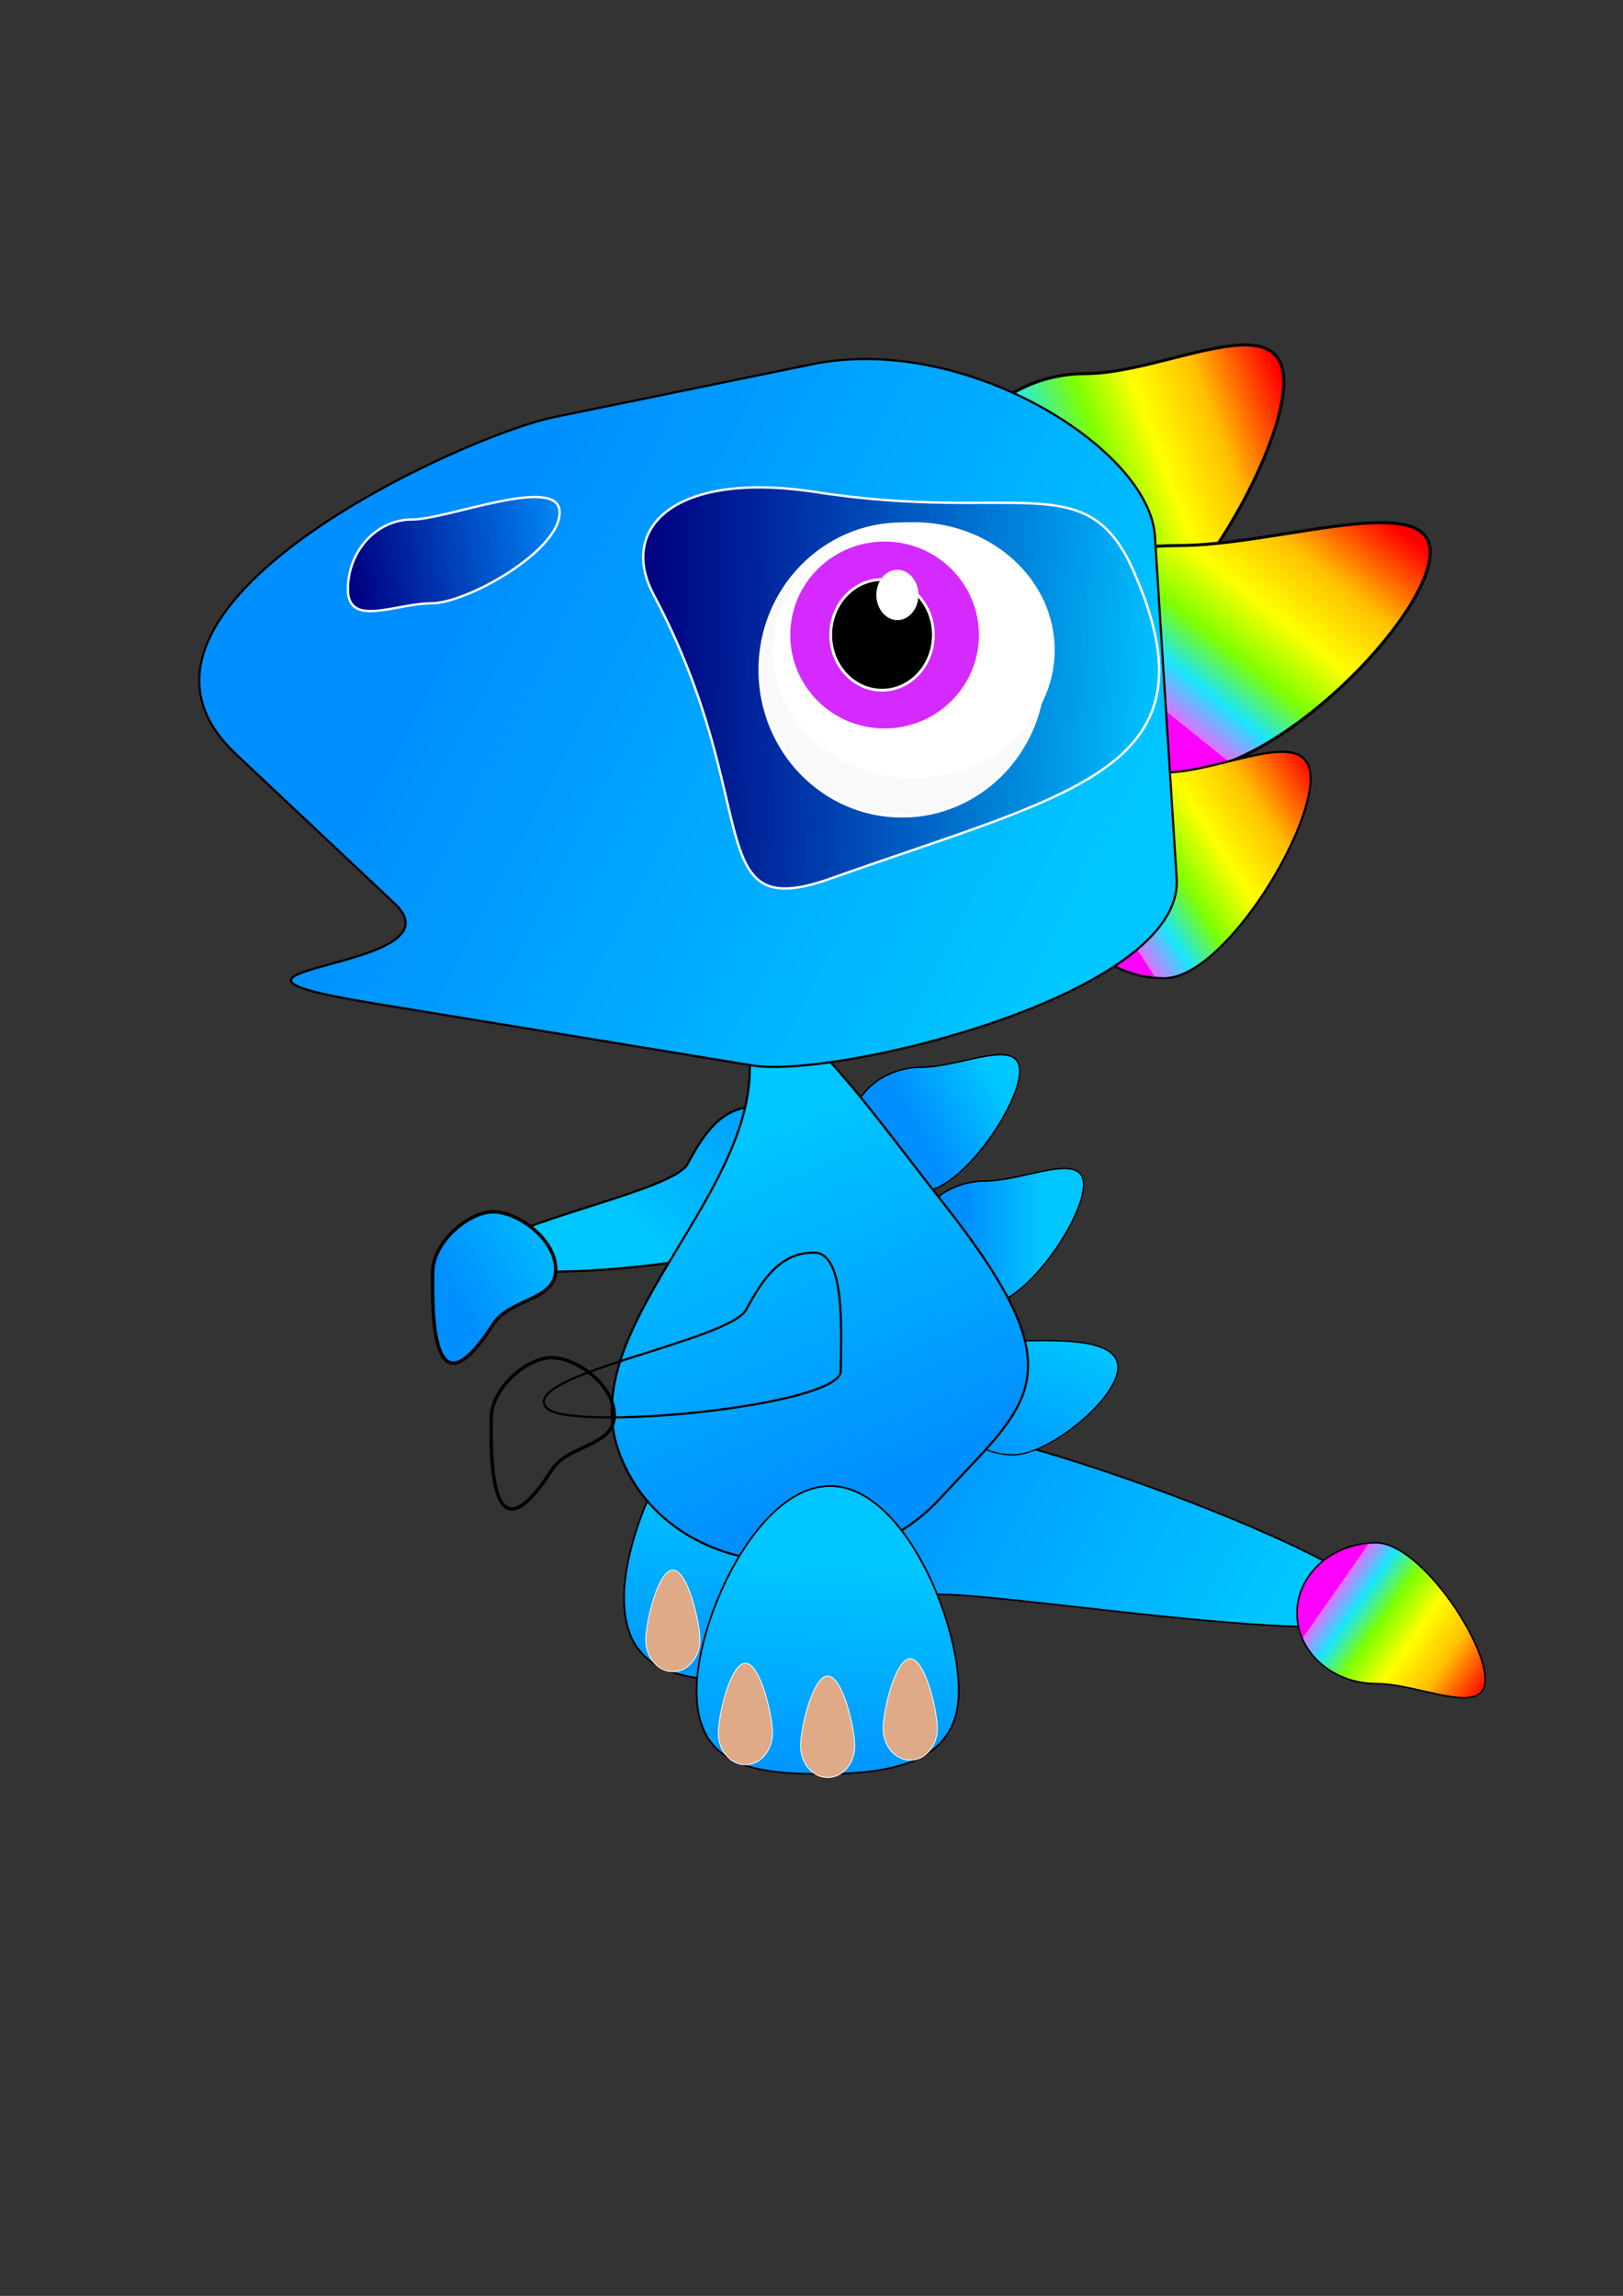
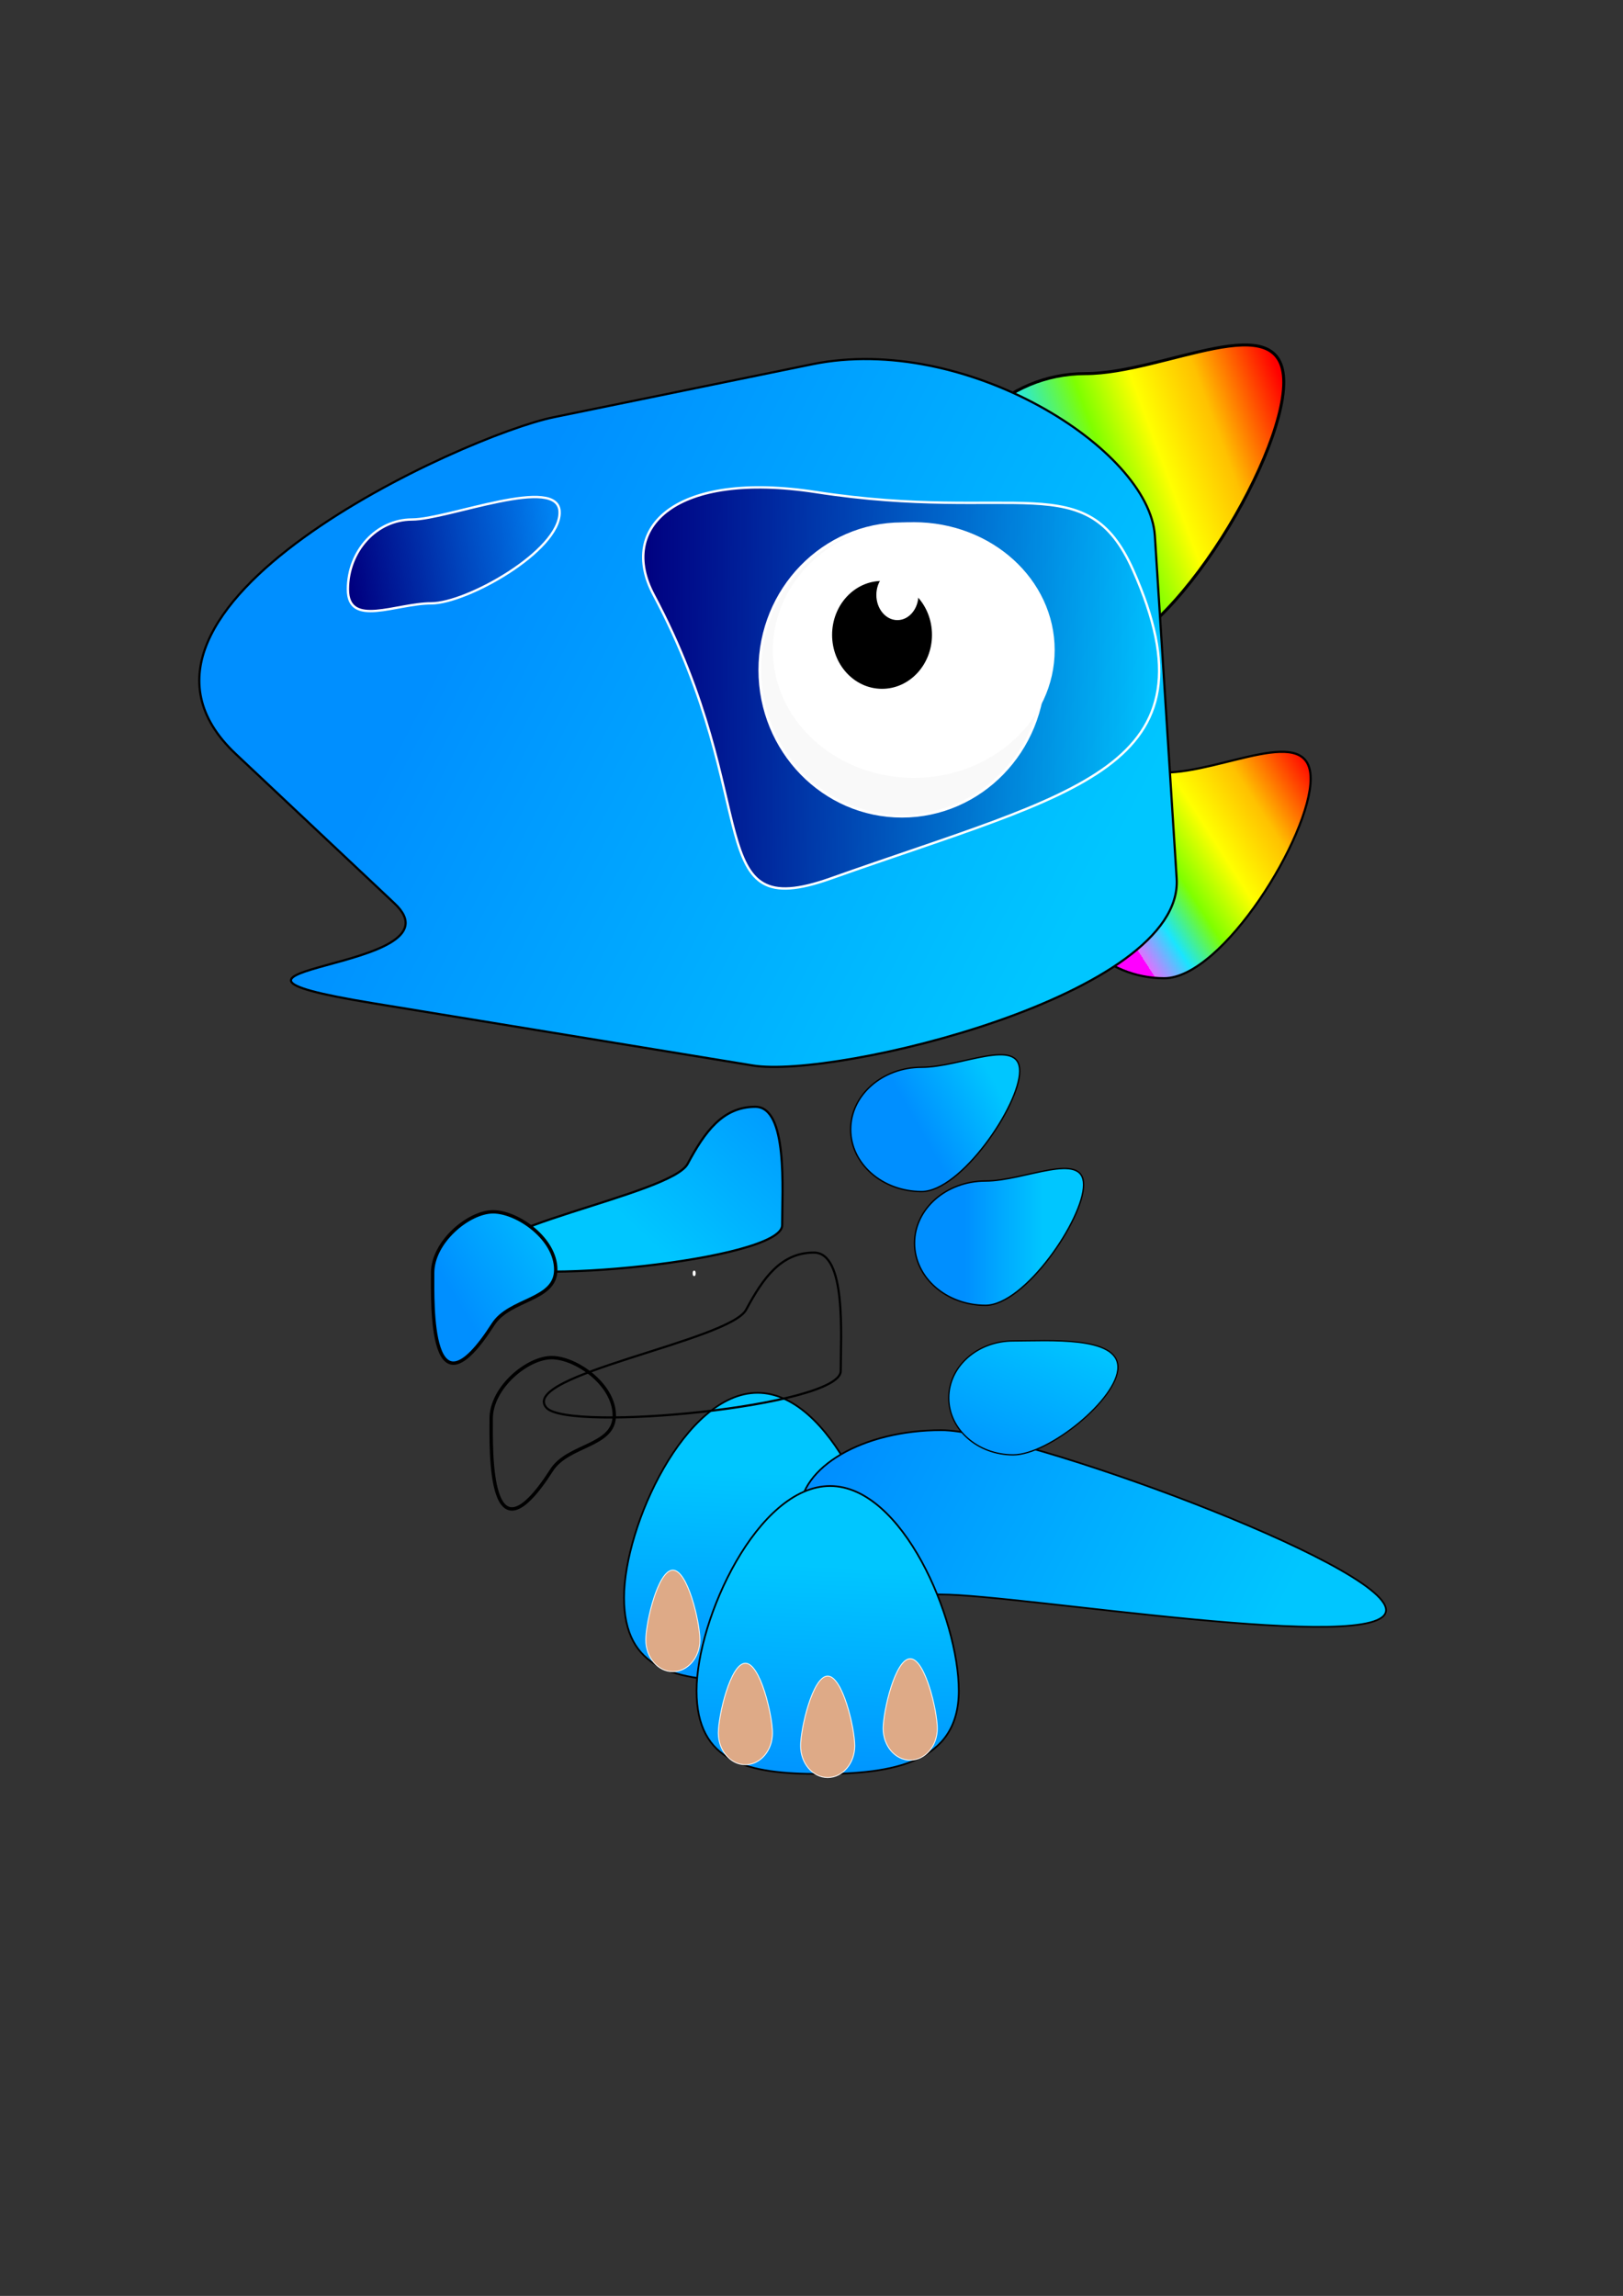
<svg xmlns="http://www.w3.org/2000/svg" xmlns:xlink="http://www.w3.org/1999/xlink" viewBox="0 0 744.09 1052.4">
  <rect x="0" y="0" width="744.09" height="1052.4" fill="#333333" stroke="none" />
  <defs>
    <linearGradient id="j" y2="933.61" gradientUnits="userSpaceOnUse" x2="339.06" gradientTransform="matrix(1 0 0 .61 275 68.051)" y1="863.3" x1="120.31">
      <stop offset="0" stop-color="#008fff" />
      <stop offset="1" stop-color="#00c6ff" />
    </linearGradient>
    <linearGradient id="b">
      <stop offset="0" stop-color="red" />
      <stop offset=".279" stop-color="#ffc100" />
      <stop offset=".501" stop-color="#ff0" />
      <stop offset=".696" stop-color="#7fff00" />
      <stop offset=".859" stop-color="#1ae5ff" />
      <stop offset="1" stop-color="#de72ff" />
      <stop offset="1" stop-color="#f0f" />
    </linearGradient>
    <linearGradient id="c">
      <stop offset="0" stop-color="navy" />
      <stop offset="1" stop-color="navy" stop-opacity="0" />
    </linearGradient>
    <linearGradient id="d" y2="590.64" xlink:href="#a" gradientUnits="userSpaceOnUse" x2="128.12" gradientTransform="translate(217.97 -32.812)" y1="512.52" x1="201.56" />
    <linearGradient id="e" y2="530.88" xlink:href="#a" gradientUnits="userSpaceOnUse" x2="160.94" gradientTransform="matrix(1.29 0 0 1.886 93.181 -470.27)" y1="560.57" x1="127.34" />
    <linearGradient id="f" y2="126.65" gradientUnits="userSpaceOnUse" x2="481.43" y1="82.362" x1="601.43">
      <stop offset="0" stop-color="red" />
      <stop offset=".279" stop-color="#ffc100" />
      <stop offset=".501" stop-color="#ff0" />
      <stop offset=".696" stop-color="#7fff00" />
      <stop offset=".938" stop-color="#1ae5ff" />
      <stop offset=".938" stop-color="#de72ff" />
      <stop offset="1" stop-color="#f0f" />
    </linearGradient>
    <linearGradient id="g" y2="670.25" xlink:href="#b" gradientUnits="userSpaceOnUse" x2="173.88" gradientTransform="matrix(1.725 0 0 1.106 237.18 -509.22)" y1="610.85" x1="248.41" />
    <linearGradient id="h" y2="663.79" xlink:href="#b" gradientUnits="userSpaceOnUse" x2="154.29" gradientTransform="translate(365.71 -340)" y1="602.36" x1="250" />
    <linearGradient id="i" y2="609.5" xlink:href="#a" gradientUnits="userSpaceOnUse" x2="135.71" y1="743.79" x1="130" />
    <linearGradient id="a">
      <stop offset="0" stop-color="#008fff" />
      <stop offset="1" stop-color="#00c6ff" />
    </linearGradient>
    <linearGradient id="k" y2="626.39" xlink:href="#a" gradientUnits="userSpaceOnUse" x2="224.86" gradientTransform="matrix(.67 0 0 .604 306.53 202.38)" y1="626.39" x1="171.54" />
    <linearGradient id="l" y2="625.2" xlink:href="#a" gradientUnits="userSpaceOnUse" x2="236.59" gradientTransform="matrix(.67 0 0 .604 277.24 150.23)" y1="653.57" x1="181.14" />
    <linearGradient id="m" y2="710.93" xlink:href="#a" gradientUnits="userSpaceOnUse" x2="232.86" gradientTransform="matrix(.609 0 0 -.554 330.62 1037.2)" y1="585.22" x1="177.14" />
    <linearGradient id="n" y2="532.36" xlink:href="#a" gradientUnits="userSpaceOnUse" x2="264.29" gradientTransform="translate(90 5.714)" y1="688.08" x1="330" />
    <linearGradient id="o" y2="378.08" xlink:href="#a" gradientUnits="userSpaceOnUse" x2="492.86" y1="232.36" x1="212.86" />
    <linearGradient id="p" y2="233.57" xlink:href="#c" gradientUnits="userSpaceOnUse" x2="549.67" y1="233.57" x1="312.04" />
    <linearGradient id="q" y2="155.06" xlink:href="#c" gradientUnits="userSpaceOnUse" x2="281.93" y1="172.2" x1="176.64" />
    <linearGradient id="r" y2="609.5" xlink:href="#a" gradientUnits="userSpaceOnUse" x2="135.71" gradientTransform="matrix(.779 0 0 .797 293.62 150.32)" y1="743.79" x1="130" />
    <linearGradient id="s" y2="663.79" gradientUnits="userSpaceOnUse" x2="154.29" gradientTransform="matrix(.746 0 0 -.685 510.02 1109.2)" y1="602.36" x1="250">
      <stop offset="0" stop-color="red" />
      <stop offset=".279" stop-color="#ffc100" />
      <stop offset=".501" stop-color="#ff0" />
      <stop offset=".696" stop-color="#7fff00" />
      <stop offset=".859" stop-color="#1ae5ff" />
      <stop offset="1" stop-color="#de72ff" />
      <stop offset="1" stop-color="#f0f" />
    </linearGradient>
  </defs>
  <g stroke="#000">
    <path d="M403.12 546.69c0 16.174-125.23 28.196-134.96 16.786-12.647-14.844 83.981-30.647 91.607-44.911 7.812-14.612 16.059-26.161 31.049-26.161 14.991 0 12.299 38.112 12.299 54.286z" fill="url(#d)" transform="translate(-44.517 14.928)" />
    <path d="M299.31 567.07c0 14.241-21.114 13.172-28.727 25.048-29.277 45.677-27.719-9.334-27.719-23.575s16.585-27.995 27.719-27.995c11.133 0 28.727 12.281 28.727 26.522z" stroke-width="1.56" fill="url(#e)" transform="translate(-44.517 14.928)" />
  </g>
  <path d="M606.24 93.448c0 35.978-54.624 126.34-90.968 126.34s-65.807-29.166-65.807-65.144S478.928 89.5 515.272 89.5s90.968-32.03 90.968 3.948z" stroke="#000" stroke-width="1.368" fill="url(#f)" transform="translate(-17.678 81.759)" />
-   <path d="M673.38 171.48c0 28.807-69.552 101.16-115.83 101.16-46.276 0-83.79-23.353-83.79-52.161 0-28.807 37.514-52.161 83.79-52.161s115.83-25.646 115.83 3.161z" stroke="#000" stroke-width="1.382" fill="url(#g)" transform="translate(-17.678 81.759)" />
  <path d="M618.57 275.22c0 26.036-40.318 91.429-67.143 91.429s-48.571-21.107-48.571-47.143 21.746-47.143 48.571-47.143 67.143-23.179 67.143 2.857z" stroke="#000" fill="url(#h)" transform="translate(-17.678 81.759)" />
  <path d="M210 681.65c0 41.421-38.824 47.857-81.429 47.857s-72.857-6.436-72.857-47.857 35.967-117.86 78.571-117.86c42.605 0 75.714 76.436 75.714 117.86z" stroke="#000" fill="url(#i)" transform="matrix(.779 0 0 .797 242.702 189.099)" />
  <path d="M100.38 705.92c0-10.08-7.135-40.151-15.937-40.151s-15.937 30.072-15.937 40.151c0 10.08 7.135 18.251 15.937 18.251S100.38 716 100.38 705.92zM148.79 713.31c0-10.08-7.135-40.151-15.937-40.151s-15.937 30.072-15.937 40.151c0 10.08 7.135 18.251 15.937 18.251s15.937-8.171 15.937-18.251zM197.37 703.31c0-10.08-7.135-40.151-15.937-40.151s-15.937 30.072-15.937 40.151c0 10.08 7.135 18.251 15.937 18.251s15.937-8.171 15.937-18.251z" stroke="#fff" stroke-width=".487" fill="#deaa87" transform="matrix(.779 0 0 .797 242.702 189.099)" />
  <path d="M318.445 583.679c0 .431-.087.781-.195.781-.108 0-.196-.35-.196-.781s.088-.781.196-.781c.108 0 .195.35.195.781z" color="#000" stroke="#fff" fill="none" />
  <path d="M653.12 656.27c0 20.797-168.09-7.15-203.91-7.15-35.812 0-64.844-16.859-64.844-37.657 0-20.797 29.032-37.657 64.844-37.657s203.91 61.666 203.91 82.463z" stroke="#000" stroke-width=".781" fill="url(#j)" transform="translate(-17.678 81.759)" />
  <g stroke="#000">
    <path d="M475.9 574.18c0 15.735-27.005 55.255-44.973 55.255s-32.534-12.756-32.534-28.491 14.566-28.491 32.534-28.491 44.973-14.008 44.973 1.727z" stroke-width=".636" fill="url(#k)" transform="translate(20.893 -31.101)" />
    <path d="M446.61 522.04c0 15.735-27.005 55.255-44.973 55.255s-32.534-12.756-32.534-28.491 14.566-28.491 32.534-28.491 44.973-14.008 44.973 1.727z" stroke-width=".636" fill="url(#l)" transform="translate(20.893 -31.101)" />
    <path d="M491.64 657.83c0-14.421-31.679-12.068-48.004-12.068s-29.559 11.69-29.559 26.111 13.234 26.111 29.559 26.111 48.004-25.733 48.004-40.154z" stroke-width=".581" fill="url(#m)" transform="translate(20.893 -31.101)" />
-     <path d="M410 718.08c-41.129 44.712-125.57 37.889-147.14-21.429-20.261-55.714 60-114.96 60-175.71 0-60.751 49.476 11.876 88.571 61.429 63.118 80 40 90.677-1.429 135.71z" fill="url(#n)" transform="translate(20.893 -31.101)" />
  </g>
  <path d="M271.43 109.51L390 85.219c70.27-14.393 154.62 38.89 157.14 78.571l10 157.14c3.406 53.522-156.8 91.86-194.29 85.714l-174.28-28.56c-103.38-16.95 43.43-14.26 10-45.72l-72.86-68.57c-71.06-66.88 105.7-146.09 145.72-154.28z" stroke="#000" fill="url(#o)" transform="translate(-17.678 81.759)" />
  <path d="M537.14 179.51c40.57 91.284-25.931 101.43-138.62 141.43-60.252 21.388-29.946-33.941-81.141-130-16.566-31.084 10.094-57.082 74.379-47.143 92.399 14.286 124.04-12.295 145.38 35.714z" stroke="#fff" stroke-width="1.088" fill="url(#p)" transform="translate(-17.678 81.759)" />
  <path d="M514.29 276.65c0 29.192-23.025 52.857-51.429 52.857-28.403 0-51.429-23.665-51.429-52.857s23.025-52.857 51.429-52.857c28.403 0 51.429 23.665 51.429 52.857z" transform="matrix(1.267 0 0 1.268 -172.928 -43.681)" stroke="#fff" fill="#f9f9f9" />
  <path d="M397.14 255.22c0 22.091-16.629 40-37.143 40-20.513 0-37.143-17.909-37.143-40s16.629-40 37.143-40c20.513 0 37.143 17.909 37.143 40z" transform="matrix(1.716 0 0 1.447 -198.818 -71.341)" stroke="#fff" fill="#fff" />
-   <path d="M205.71 878.08c0 18.935-14.071 34.286-31.429 34.286s-31.429-15.35-31.429-34.286c0-18.935 14.071-34.286 31.429-34.286s31.429 15.35 31.429 34.286z" transform="matrix(1.398 0 0 1.268 161.912 -822.331)" stroke="#fff" fill="#d42aff" />
  <path d="M317.14 738.08c0 11.046-8.315 20-18.571 20-10.257 0-18.571-8.954-18.571-20s8.315-20 18.571-20c10.257 0 18.571 8.954 18.571 20z" transform="matrix(1.267 0 0 1.268 26.099 -644.871)" stroke="#fff" />
  <path d="M357.14 336.65c0 7.1-5.756 12.857-12.857 12.857-7.1 0-12.857-5.756-12.857-12.857 0-7.1 5.756-12.857 12.857-12.857 7.1 0 12.857 5.756 12.857 12.857z" transform="matrix(.722 0 0 .864 162.852 -18.153)" stroke="#fff" fill="#fff" />
  <path d="M274.25 153.17c0 17.687-42.584 41.634-58.829 41.634s-38.239 11.282-38.239-6.405 13.169-32.026 29.415-32.026c16.245 0 67.654-20.89 67.654-3.203z" stroke="#fff" stroke-width="1.074" fill="url(#q)" transform="translate(-17.678 81.759)" />
  <path d="M457.25 693.28c0 32.994-30.252 38.12-63.45 38.12s-56.771-5.126-56.771-38.12 28.026-93.878 61.224-93.878 58.997 60.884 58.997 93.878z" stroke="#000" stroke-width=".788" fill="url(#r)" transform="translate(-17.678 81.759)" />
  <path d="M354.162 794.379c0-8.029-5.56-31.982-12.419-31.982-6.859 0-12.419 23.954-12.419 31.982 0 8.029 5.56 14.537 12.419 14.537 6.859 0 12.419-6.509 12.419-14.537zM391.882 800.259c0-8.029-5.56-31.982-12.419-31.982-6.859 0-12.419 23.954-12.419 31.982 0 8.029 5.56 14.537 12.419 14.537 6.859 0 12.419-6.509 12.419-14.537zM429.732 792.299c0-8.029-5.56-31.982-12.419-31.982-6.859 0-12.419 23.954-12.419 31.982 0 8.029 5.56 14.537 12.419 14.537 6.859 0 12.419-6.509 12.419-14.537z" stroke="#fff" stroke-width=".384" fill="#deaa87" />
  <g stroke="#000">
    <path d="M403.12 546.69c0 16.174-125.23 28.196-134.96 16.786-12.647-14.844 83.981-30.647 91.607-44.911 7.812-14.612 16.059-26.161 31.049-26.161 14.991 0 12.299 38.112 12.299 54.286z" fill="url(#d)" transform="translate(-17.678 81.759)" />
    <path d="M299.31 567.07c0 14.241-21.114 13.172-28.727 25.048-29.277 45.677-27.719-9.334-27.719-23.575s16.585-27.995 27.719-27.995c11.133 0 28.727 12.281 28.727 26.522z" stroke-width="1.56" fill="url(#e)" transform="translate(-17.678 81.759)" />
  </g>
-   <path d="M698.62 688.02c0-17.825-30.073-62.594-50.082-62.594s-36.23 14.45-36.23 32.275 16.221 32.275 36.23 32.275 50.082 15.869 50.082-1.956z" stroke="#000" stroke-width=".715" fill="url(#s)" transform="translate(-17.678 81.759)" />
</svg>